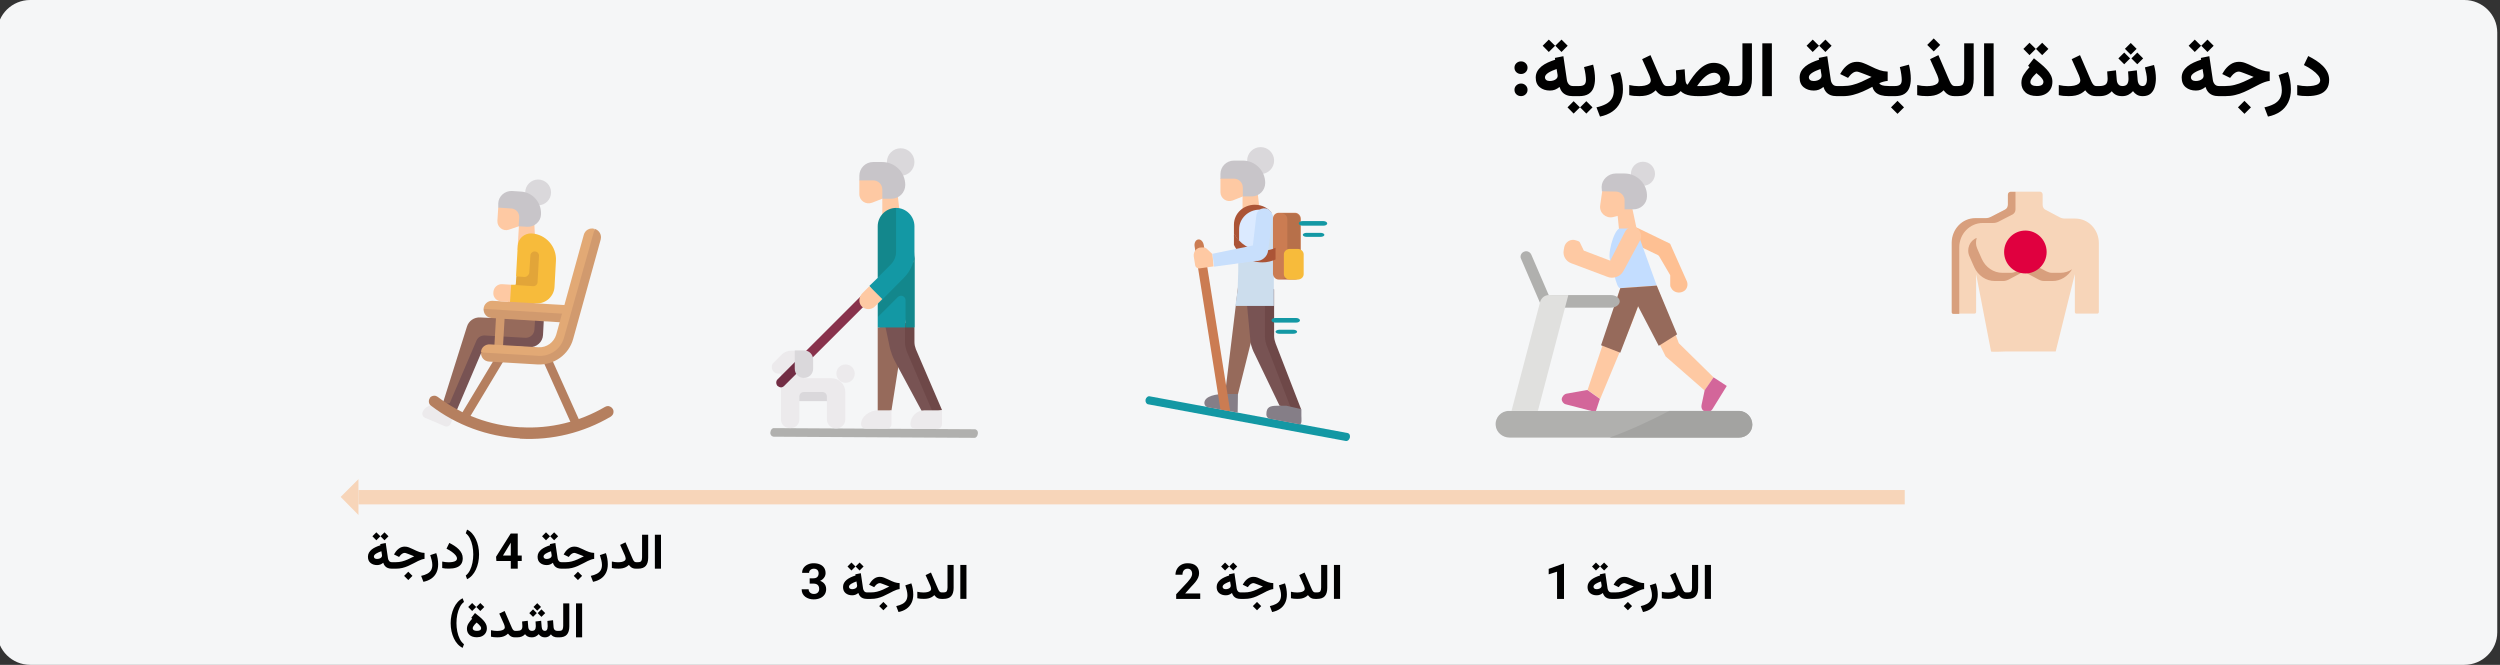
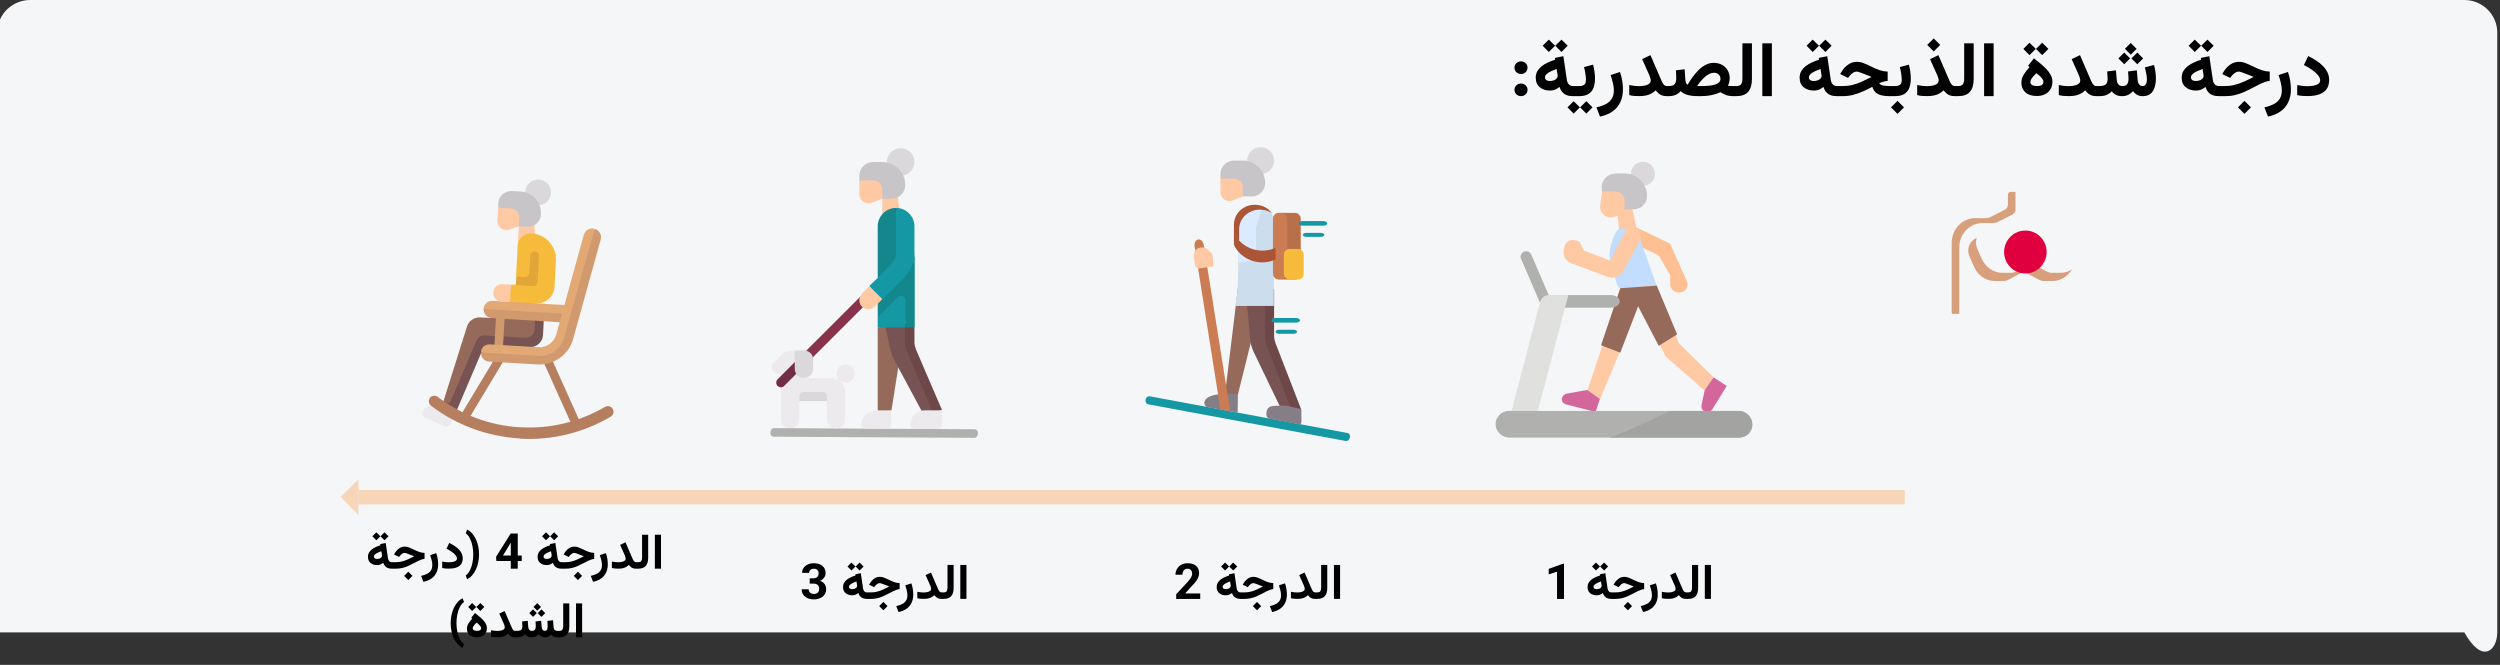
<svg xmlns="http://www.w3.org/2000/svg" width="910" height="242" viewBox="0 0 910 242" fill="none">
  <rect x="0" y="0" width="910" height="242" fill="#333333" stroke="none" />
  <g clip-path="url(#clip0_215_12211)">
-     <path d="M-1.001 11.815V230.186C-1.001 236.683 4.393 242 10.986 242H897.012C903.605 242 908.999 236.683 908.999 230.186V11.815C908.999 5.317 903.605 0 897.012 0H10.986C4.393 0 -1.001 5.317 -1.001 11.815Z" fill="#F5F6F7" />
+     <path d="M-1.001 11.815V230.186H897.012C903.605 242 908.999 236.683 908.999 230.186V11.815C908.999 5.317 903.605 0 897.012 0H10.986C4.393 0 -1.001 5.317 -1.001 11.815Z" fill="#F5F6F7" />
    <path d="M130.477 178.373H693.326V183.591H130.477V178.373Z" fill="#F7D5B9" />
    <path d="M607.754 88.619L595.007 82.461C594.59 82.252 594.172 82.461 593.963 82.774L592.082 86.531C591.873 86.949 592.082 87.366 592.5 87.575L603.575 92.898C603.68 93.002 603.784 93.106 603.889 93.211L607.859 99.995C607.963 100.099 607.963 100.204 607.963 100.412V103.752C607.963 104.274 608.172 104.691 608.486 105.109L608.799 105.526C609.949 106.674 611.62 106.779 612.979 105.944C614.128 105.213 614.546 103.648 614.023 102.395L608.068 89.036C608.068 88.827 607.859 88.723 607.754 88.619Z" fill="#FEC093" />
    <path d="M588.426 74.633L593.128 70.981L595.74 83.296L589.68 87.053L588.426 74.633Z" fill="#FEC9A3" />
    <path d="M591.769 77.868L587.171 79.016C584.559 79.642 582.052 77.451 582.47 74.737L583.306 68.893L588.739 64.822L595.426 65.762L594.172 74.32L591.769 77.868Z" fill="#FEC9A3" />
    <path d="M603.053 103.961L589.783 104.9C588.112 104.9 587.067 96.446 586.335 95.089C584.768 93.315 587.38 83.818 589.47 83.191H595.843L597.202 87.784L603.053 103.961Z" fill="#C3DDFF" />
    <path d="M623.741 137.359L620.502 142.16L606.292 129.74L600.128 117.32L596.68 110.432L593.963 117.633L582.47 145.186L577.873 141.951L586.754 115.441L589.784 104.9L603.053 103.961L607.337 114.92L611.099 124.939L623.741 137.359Z" fill="#FEC9A3" />
    <path d="M610.471 121.703L603.784 125.878L596.261 111.475L589.784 128.383L582.783 125.669L589.784 104.9L603.053 103.961L610.471 121.703Z" fill="#966A5B" />
    <path d="M594.277 82.668C593.023 82.668 591.978 83.398 591.455 84.442L586.127 94.879L576.514 91.226L575.156 88.408C575.052 88.095 574.738 87.886 574.529 87.782L573.589 87.469C571.813 86.843 569.828 87.991 569.41 89.869L569.201 91.017C568.783 93.105 569.932 95.088 571.917 95.818L584.978 100.724C587.067 101.663 589.888 100.724 590.933 98.636L596.993 87.469C597.515 86.425 597.515 85.277 596.889 84.234C596.471 83.294 595.426 82.668 594.277 82.668Z" fill="#FEC9A3" />
    <path d="M570.14 143.306L577.768 141.949L582.365 145.185L580.798 149.986L569.932 147.168C569.096 146.959 568.469 146.124 568.469 145.289C568.573 144.35 569.305 143.515 570.14 143.306Z" fill="#D3669A" />
    <path d="M623.74 137.357L628.547 140.488L623.322 148.942C622.905 149.568 622.278 149.986 621.442 149.986C620.815 149.986 620.188 149.673 619.77 149.255C619.352 148.734 619.248 148.107 619.352 147.481L620.501 142.054L623.74 137.357Z" fill="#D3669A" />
    <path d="M637.845 154.474C637.845 157.187 635.651 159.275 633.039 159.275H549.453C546.945 159.275 544.647 157.396 544.438 154.891C544.124 151.969 546.423 149.568 549.244 149.568H633.039C635.651 149.673 637.845 151.76 637.845 154.474Z" fill="#B0B0AE" />
    <path d="M565.335 107.404H586.336C588.112 107.404 589.575 108.448 589.575 109.7C589.575 110.953 588.112 111.996 586.336 111.996H565.335C563.558 111.996 562.096 110.953 562.096 109.7C562.096 108.448 563.558 107.404 565.335 107.404Z" fill="#B0B0AE" />
    <path d="M562.722 112.1C563.036 112.1 563.245 111.996 563.454 111.892C563.976 111.683 564.394 111.265 564.499 110.744C564.603 110.222 564.707 109.7 564.499 109.178L557.394 92.688C557.08 91.957 556.349 91.436 555.513 91.436C555.2 91.436 554.991 91.54 554.677 91.644C554.155 91.853 553.841 92.27 553.632 92.688C553.423 93.21 553.423 93.732 553.632 94.149L560.737 110.639C561.155 111.579 561.886 112.1 562.722 112.1Z" fill="#B0B0AE" />
    <path d="M570.872 107.404H563.767C562.305 107.404 561.051 108.448 560.633 109.805L550.185 149.569H559.797L570.872 107.404Z" fill="#E0E0DE" />
    <path d="M637.846 154.682C637.846 157.187 635.652 159.275 633.04 159.275H585.918C593.232 156.665 600.755 153.117 607.65 149.568H633.04C635.965 149.673 637.846 152.178 637.846 154.682Z" fill="#A3A3A1" />
    <path d="M598.037 67.64C600.46 67.64 602.425 65.677 602.425 63.257C602.425 60.836 600.46 58.873 598.037 58.873C595.613 58.873 593.648 60.836 593.648 63.257C593.648 65.677 595.613 67.64 598.037 67.64Z" fill="#DAD8DB" />
    <path d="M583.096 69.623L588.111 69.728C589.887 69.728 591.35 71.189 591.35 72.963V76.198H594.589C597.201 76.198 599.395 74.215 599.499 71.606C599.708 67.014 595.947 63.152 591.35 63.152H588.111C585.394 63.152 582.991 65.448 582.991 68.058L583.096 69.623Z" fill="#C8C5C9" />
    <path d="M281.56 158.961L354.698 159.379C355.325 159.379 355.847 158.752 355.951 157.813C356.056 156.874 355.429 156.248 354.802 156.248L281.664 155.83C281.037 155.83 280.515 156.456 280.41 157.396C280.306 158.231 280.828 158.857 281.56 158.961Z" fill="#B0B0AE" />
    <path d="M292.634 132.66C293.052 132.66 293.47 132.451 293.784 132.138L315.516 110.43C316.143 109.803 316.143 108.76 315.516 108.029C314.889 107.298 313.844 107.403 313.113 108.029L291.381 129.738C290.754 130.364 290.754 131.407 291.381 132.138C291.799 132.451 292.216 132.66 292.634 132.66Z" fill="#88324C" />
    <path d="M321.158 80.685H327.845L326.173 65.656H321.158V80.685Z" fill="#FEC9A3" />
    <path d="M327.845 63.986C325.075 63.986 322.83 61.743 322.83 58.977C322.83 56.21 325.075 53.967 327.845 53.967C330.615 53.967 332.86 56.21 332.86 58.977C332.86 61.743 330.615 63.986 327.845 63.986Z" fill="#DAD8DB" />
    <path d="M321.157 72.336L317.396 73.797C315.202 74.632 312.799 73.066 312.799 70.666V65.552L316.978 61.377H322.829V68.891L321.157 72.336Z" fill="#FEC9A3" />
    <path d="M329.517 117.527L324.501 149.36L319.486 151.029V119.197L329.517 117.527Z" fill="#966A5B" />
    <path d="M331.188 119.197V124.52C331.188 125.459 331.397 126.294 331.711 127.129L341.219 149.255L336.204 150.925L325.651 131.304C324.919 129.947 324.397 128.382 323.979 126.92L321.994 117.527L331.188 119.197Z" fill="#785353" />
    <path d="M332.86 119.196V124.519C332.86 125.458 333.069 126.293 333.383 127.128L342.891 149.254L339.547 150.089L330.248 128.381C329.726 127.128 329.412 125.771 329.412 124.415V117.422L332.86 119.196Z" fill="#6E4848" />
    <path d="M336.413 149.359H342.891V154.369C342.891 155.308 342.159 156.143 341.219 156.143H333.069C332.129 156.143 331.398 155.308 331.398 154.369C331.398 151.655 333.696 149.359 336.413 149.359Z" fill="#ECEAEC" />
    <path d="M318.441 149.359H324.501V154.369C324.501 155.308 323.77 156.039 322.829 156.039H315.098C314.157 156.039 313.426 155.308 313.426 154.369C313.426 151.551 316.665 149.359 319.486 149.359H318.441Z" fill="#ECEAEC" />
    <path d="M319.487 101.142L326.173 75.676C329.83 75.676 332.86 78.703 332.86 82.355V94.044L331.189 101.35L329.517 119.197H319.487V108.552L316.457 104.064L319.487 101.142Z" fill="#1398A4" />
    <path d="M312.799 65.656H317.815C319.695 65.656 321.158 67.117 321.158 68.996V72.336H324.501C327.322 72.336 329.517 70.04 329.517 67.326C329.517 62.734 325.755 58.977 321.158 58.977H317.815C314.993 58.977 312.799 61.273 312.799 63.986V65.656Z" fill="#C8C5C9" />
    <path d="M328.994 101.142C331.502 98.637 332.965 95.193 332.965 91.644V119.198H329.621V109.283C329.621 107.822 327.845 107.091 326.8 108.135L320.949 113.979L319.591 115.336V110.639L328.994 101.142Z" fill="#13878C" />
    <path d="M326.173 91.644C326.173 93.418 325.441 95.088 324.188 96.341L319.486 101.037V82.355C319.486 78.703 322.516 75.676 326.173 75.676V84.025V91.644Z" fill="#13878C" />
    <path d="M313.949 106.673L316.456 104.168L321.158 108.865L318.442 111.578C317.815 112.204 316.979 112.517 316.039 112.517C315.098 112.517 314.158 112.1 313.531 111.369C312.382 110.013 312.695 107.925 313.949 106.673Z" fill="#FEC9A3" />
    <path d="M281.663 131.929L284.485 129.112C285.425 128.172 286.679 127.65 288.037 127.65H289.291L292.634 137.67H302.665C305.486 137.67 307.68 139.966 307.68 142.679V152.699C307.68 154.577 306.217 155.934 304.336 155.934C302.456 155.934 300.993 154.473 300.993 152.699V146.019L296.291 144.141L290.962 146.019V152.699C290.962 154.577 289.5 155.83 287.619 155.83C285.738 155.83 284.276 154.577 284.276 152.699V136H283.335C281.977 136 280.932 134.956 280.932 133.599C280.932 132.973 281.141 132.347 281.663 131.929Z" fill="#ECEAEC" />
    <path d="M284.276 141.009C284.694 141.009 285.112 140.8 285.425 140.487L292.112 133.808C292.739 133.181 292.739 132.138 292.112 131.407C291.485 130.781 290.44 130.781 289.709 131.407L283.022 138.087C282.395 138.713 282.395 139.757 283.022 140.487C283.44 140.8 283.858 141.009 284.276 141.009Z" fill="#722D44" />
    <path d="M307.784 139.34C309.665 139.34 311.128 137.879 311.128 136C311.128 134.121 309.665 132.66 307.784 132.66C305.904 132.66 304.441 134.121 304.441 136C304.441 137.774 305.904 139.34 307.784 139.34Z" fill="#ECEAEC" />
    <path d="M292.634 127.547C294.515 127.547 295.978 129.008 295.978 130.887V134.226C295.978 136.105 294.515 137.566 292.634 137.566C290.753 137.566 289.291 136.105 289.291 134.226V127.547H292.634Z" fill="#DAD8DB" />
    <path d="M292.635 142.68H299.321C300.262 142.68 300.993 143.41 300.993 144.35V146.019H290.963V144.35C290.963 143.41 291.694 142.68 292.635 142.68Z" fill="#DAD8DB" />
    <path d="M417.909 147.166L489.898 160.525C490.524 160.629 491.151 160.108 491.36 159.273C491.569 158.438 491.151 157.707 490.42 157.603L418.431 144.244C417.804 144.139 417.178 144.661 416.969 145.496C416.864 146.331 417.282 147.062 417.909 147.166Z" fill="#1398A4" />
    <path d="M460.538 103.75L450.612 143.514L445.702 145.184L450.717 103.854H460.538V103.75Z" fill="#966A5B" />
    <path d="M445.702 143.41H450.612L450.508 150.194L440.06 148.315C439.119 148.315 438.388 147.585 438.388 146.646C438.492 144.036 442.985 143.41 445.702 143.41Z" fill="#857E87" />
    <path d="M444.239 149.045L434.835 89.659C434.626 88.407 435.253 87.259 436.193 87.154C437.134 87.05 437.97 87.989 438.179 89.242L447.791 149.671L444.239 149.045Z" fill="#CB7C52" />
-     <path d="M452.389 79.642H458.867L457.195 64.926H452.285V79.642H452.389Z" fill="#FEC9A3" />
    <path d="M458.867 63.359C456.155 63.359 453.956 61.163 453.956 58.454C453.956 55.745 456.155 53.549 458.867 53.549C461.579 53.549 463.777 55.745 463.777 58.454C463.777 61.163 461.579 63.359 458.867 63.359Z" fill="#DAD8DB" />
    <path d="M452.388 71.501L448.731 72.962C446.537 73.797 444.238 72.232 444.238 69.936V64.926L448.313 60.855H454.06V68.161L452.388 71.501Z" fill="#FEC9A3" />
    <path d="M461.792 105.316V122.327C461.792 123.162 462.001 124.102 462.314 124.937L471.822 148.733L465.762 147.689L456.777 129.007C456.045 127.65 455.523 126.189 455.21 124.728L453.224 103.75L461.792 105.316Z" fill="#785353" />
    <path d="M463.777 105.315V122.327C463.777 123.162 463.986 124.101 464.3 124.936L473.599 148.94L470.36 149.775L461.27 126.293C460.747 125.04 460.434 123.788 460.434 122.431V103.854L463.777 105.315Z" fill="#6E4848" />
    <path d="M468.27 147.689L473.703 148.942V151.342C473.703 152.282 474.016 154.473 473.076 154.473L462.523 152.49C461.583 152.49 460.956 151.655 460.956 150.82C460.956 148.107 462.314 147.689 465.031 147.689H468.27Z" fill="#857E87" />
    <path d="M450.717 80.372C450.717 77.241 453.643 74.736 457.195 74.736C460.747 74.736 463.673 77.241 463.673 80.372V90.705V111.369H449.672L450.09 108.343L450.508 105.525L450.717 98.741V96.132V80.372Z" fill="#CCDDED" />
    <path d="M444.239 65.03H449.149C450.926 65.03 452.388 66.491 452.388 68.266V71.501H455.627C458.344 71.501 460.538 69.309 460.538 66.596C460.538 62.108 456.881 58.455 452.388 58.455H449.149C446.433 58.455 444.239 60.647 444.239 63.36V65.03Z" fill="#C8C5C9" />
    <path d="M457.196 90.286C457.196 92.06 456.464 93.626 455.315 94.878L450.718 95.817V81.206C450.718 77.657 456.046 75.152 459.599 75.152L457.196 82.876V90.286Z" fill="#DBEAFF" />
    <path d="M463.359 99.575C463.359 100.723 464.3 101.767 465.449 101.767H471.404C472.554 101.767 473.494 100.828 473.494 99.575V79.641C473.494 78.493 472.554 77.449 471.404 77.449H465.449C464.3 77.449 463.359 78.388 463.359 79.641V99.575Z" fill="#CB7C52" />
    <g opacity="0.1">
      <path d="M468.583 99.471V79.746C468.583 78.597 467.643 77.658 466.389 77.658H471.091C472.345 77.658 473.285 78.597 473.285 79.746V99.471C473.285 100.619 472.345 101.558 471.091 101.558H466.389C467.539 101.558 468.583 100.619 468.583 99.471Z" fill="black" />
    </g>
    <path d="M456.777 74.527C459.285 74.527 461.583 75.675 462.941 77.554C461.688 76.719 460.225 76.302 458.553 76.302C454.374 76.302 451.03 79.537 451.03 83.503V87.678C450.299 86.947 449.777 86.112 449.254 85.173C449.254 85.486 449.15 85.799 449.15 86.217V81.833C449.15 77.658 452.598 74.527 456.777 74.527Z" fill="#AB5436" />
    <path d="M459.494 91.227C461.165 91.227 462.837 90.914 464.3 90.183V94.462C462.837 95.088 461.27 95.506 459.494 95.506C454.896 95.506 450.926 92.897 449.15 89.14V86.008C449.15 85.695 449.15 85.278 449.254 84.965C451.03 88.618 455.001 91.227 459.494 91.227Z" fill="#AB5436" />
    <path d="M467.329 99.784C467.329 100.828 468.269 101.767 469.523 101.767H472.344C473.493 101.767 474.538 100.932 474.538 99.784V92.583C474.538 91.539 473.598 90.6 472.344 90.6H469.523C468.374 90.6 467.329 91.435 467.329 92.583V99.784Z" fill="#F7BB3B" />
    <path d="M474.121 82.147H481.748C482.48 82.147 483.106 81.833 483.106 81.311C483.106 80.894 482.48 80.477 481.748 80.477H474.121C473.39 80.477 472.763 80.79 472.763 81.311C472.763 81.833 473.39 82.147 474.121 82.147Z" fill="#1398A4" />
    <path d="M475.584 86.215H480.703C481.435 86.215 482.062 85.902 482.062 85.484C482.062 85.067 481.435 84.754 480.703 84.754H475.584C474.852 84.754 474.225 85.067 474.225 85.484C474.225 85.902 474.852 86.215 475.584 86.215Z" fill="#1398A4" />
    <path d="M464.195 117.422H471.822C472.554 117.422 473.181 117.109 473.181 116.587C473.181 116.169 472.554 115.752 471.822 115.752H464.195C463.464 115.752 462.837 116.065 462.837 116.587C462.837 117.109 463.464 117.422 464.195 117.422Z" fill="#1398A4" />
    <path d="M465.658 121.492H470.777C471.509 121.492 472.136 121.179 472.136 120.762C472.136 120.344 471.509 120.031 470.777 120.031H465.658C464.926 120.031 464.3 120.344 464.3 120.762C464.3 121.179 464.926 121.492 465.658 121.492Z" fill="#1398A4" />
    <path d="M441.313 92.479L439.223 90.496C438.909 90.287 438.596 90.078 438.178 90.078H437.238C435.566 90.078 434.312 91.644 434.521 93.314L435.044 96.549C435.148 97.279 435.879 97.801 436.611 97.697L441.73 96.966" fill="#FEC9A3" />
-     <path d="M441.94 97.071L457.09 94.984C459.284 95.192 461.374 93.418 461.583 91.226L463.255 79.329C463.359 78.285 462.941 77.241 462.105 76.51C461.27 75.78 460.12 75.676 459.18 75.989C458.135 76.406 457.404 77.346 457.299 78.493L456.045 89.348L441.313 92.374L441.94 97.071Z" fill="#C8DFFC" />
    <path d="M160.465 147.273L166.003 149.673L164.018 154.265C163.704 155.1 162.659 155.518 161.824 155.1L154.719 152.074C153.883 151.761 153.465 150.717 153.883 149.882C154.928 147.377 158.794 146.542 161.406 147.586L160.465 147.273Z" fill="#ECEAEC" />
    <path d="M161.301 146.437L169.973 118.884C170.6 116.797 172.585 115.44 174.779 115.544L178.959 115.753L180.735 112.727L196.616 113.666L196.198 121.598C196.094 124.207 193.9 125.042 191.288 124.833L182.093 123.998L174.048 126.712L164.331 148.734L161.301 146.437Z" fill="#966A5B" />
    <path d="M163.704 146.75L173.421 123.998C173.944 122.745 175.197 122.015 176.556 122.119L191.183 122.954C192.959 123.058 194.422 121.701 194.527 120.032L194.945 113.77L198.079 113.978L197.661 121.91C197.557 124.519 195.258 126.502 192.646 126.398L183.138 125.876L175.093 128.59L165.898 150.194L161.719 147.063L163.704 146.75Z" fill="#785353" />
    <path d="M188.362 91.017L194.84 88.199L194.108 73.901L189.407 73.588L188.362 91.017Z" fill="#FEC9A3" />
    <path d="M187.629 103.647L188.883 102.081L187.838 100.411L188.465 89.453C188.57 86.844 190.868 84.861 193.481 84.965C198.705 85.278 202.675 89.766 202.362 94.984L201.839 104.482C201.63 107.926 198.6 110.639 195.152 110.431L185.54 112.309L184.286 106.673L186.062 103.647H187.629Z" fill="#F7BB3B" />
    <path d="M195.884 74.737C193.288 74.737 191.182 72.634 191.182 70.04C191.182 67.447 193.288 65.344 195.884 65.344C198.481 65.344 200.586 67.447 200.586 70.04C200.586 72.634 198.481 74.737 195.884 74.737Z" fill="#DAD8DB" />
    <path d="M188.884 82.356L185.227 83.608C183.137 84.339 180.943 82.669 181.048 80.373L181.361 75.572L185.541 71.814L191.078 72.128L190.66 79.225L188.884 82.356Z" fill="#FEC9A3" />
    <path d="M181.361 75.571L186.063 75.884C187.839 75.988 189.093 77.45 188.988 79.224L188.779 82.355L191.914 82.564C194.526 82.668 196.824 80.685 196.929 78.076C197.138 73.692 193.899 69.935 189.511 69.726L186.376 69.518C183.764 69.413 181.465 71.396 181.361 74.005V75.571Z" fill="#C8C5C9" />
    <path d="M179.271 109.492L207.69 111.162L205.81 115.858L179.062 114.293L176.032 112.519C176.032 110.744 177.599 109.388 179.271 109.492Z" fill="#E2A975" />
    <path d="M206.75 114.293L205.81 117.424L183.659 116.067L183.032 127.13L179.898 126.921L180.525 115.858L178.958 115.754C177.181 115.649 175.928 114.188 176.032 112.414L206.75 114.293Z" fill="#D19A6E" />
    <path d="M209.258 155.099C209.467 155.099 209.78 155.099 209.989 154.995C210.825 154.682 211.139 153.743 210.825 152.908L200.69 130.364C200.377 129.529 199.436 129.216 198.601 129.529C197.765 129.842 197.451 130.782 197.765 131.617L207.9 154.16C208.213 154.786 208.735 155.099 209.258 155.099Z" fill="#B57F5F" />
    <path d="M169.45 152.701C169.973 152.701 170.6 152.492 170.913 151.97L183.66 130.783C184.078 130.053 183.869 129.114 183.138 128.592C182.406 128.174 181.466 128.383 180.943 129.114L168.197 150.3C167.779 151.031 167.988 151.97 168.719 152.492C168.928 152.701 169.137 152.701 169.45 152.701Z" fill="#B57F5F" />
    <path d="M189.406 159.692C201.004 160.319 212.393 157.501 222.318 151.656C222.736 151.343 223.154 150.925 223.259 150.404C223.363 149.882 223.363 149.36 223.05 148.838L222.945 148.734C222.632 148.212 222.005 147.899 221.378 147.794C220.96 147.794 220.647 147.899 220.229 148.107C210.93 153.535 200.377 156.144 189.615 155.518H189.197C178.331 154.891 167.987 151.03 159.315 144.455C159.002 144.246 158.584 144.037 158.166 144.037C157.539 144.037 156.912 144.246 156.494 144.768V144.872C155.867 145.707 155.972 147.064 156.912 147.69C166.211 154.787 177.391 158.857 189.093 159.588L189.406 159.692Z" fill="#B57F5F" />
    <path d="M178.332 125.356L195.989 126.399C198.915 126.608 201.631 124.625 202.467 121.807L212.497 85.487C212.915 83.817 214.692 82.773 216.363 83.295L216.886 87.053L206.855 123.268C205.288 129.008 199.96 131.305 194.004 130.887L178.123 129.948L175.093 128.174C175.093 126.504 176.66 125.251 178.332 125.356Z" fill="#E2A975" />
    <path d="M218.662 87.156L208.632 123.372C207.064 129.112 201.631 132.974 195.676 132.661L178.018 131.617C176.242 131.513 174.988 130.052 175.093 128.278L196.094 129.53C200.377 129.739 204.139 127.025 205.288 122.955L216.468 83.295C218.139 83.817 219.08 85.487 218.662 87.156Z" fill="#D19A6E" />
    <path d="M182.406 109.7L185.645 109.909L186.062 103.646L182.824 103.438C181.152 103.333 179.689 104.586 179.585 106.36V106.464C179.376 108.134 180.734 109.595 182.406 109.7Z" fill="#FEC9A3" />
    <path d="M192.646 99.263L193.064 93C193.064 92.165 193.899 91.435 194.735 91.539C195.571 91.539 196.303 92.374 196.198 93.209L195.676 102.707C195.676 103.542 194.84 104.272 194.004 104.168L187.735 103.75L187.944 100.619L191.078 100.828C191.81 100.724 192.541 100.097 192.646 99.263Z" fill="#E2A539" />
    <path d="M130.478 187.454L124 180.879L130.478 174.408V187.454Z" fill="#F7D5B9" />
-     <path d="M722.752 79.557C723.442 79.557 724.055 79.404 724.668 79.097L729.88 76.341C730.493 76.035 730.876 75.346 730.876 74.581V70.83C730.876 70.294 731.336 69.758 731.873 69.758H742.525C743.062 69.758 743.522 70.217 743.522 70.83V74.581C743.522 75.346 743.905 76.035 744.518 76.341L749.729 79.097C750.343 79.404 750.956 79.557 751.645 79.557H755.401C760.152 79.557 763.984 83.538 763.984 88.514V113.547C763.984 113.854 763.754 114.16 763.448 114.16H755.784C755.477 114.16 755.248 113.93 755.248 113.547V99.767L748.273 127.94H735.475H729.957C729.957 127.94 724.822 128.169 724.745 127.94L719.304 99.767V113.547C719.304 113.854 719.074 114.16 718.767 114.16H711.103C710.797 114.16 710.567 113.93 710.567 113.547V88.514C710.567 83.538 714.399 79.557 719.15 79.557H722.752Z" fill="#F7D5B9" />
    <path d="M718.998 79.403H722.753C723.443 79.403 724.056 79.25 724.669 78.944L729.88 76.265C730.494 75.958 730.877 75.269 730.877 74.504V70.829C730.877 70.293 731.337 69.834 731.873 69.834H733.636V76.265C733.636 77.03 733.253 77.643 732.639 78.025L727.428 80.705C726.815 81.011 726.202 81.164 725.512 81.164H721.757C717.005 81.164 713.173 85.145 713.173 90.044V114.236H710.951C710.644 114.236 710.414 114.006 710.414 113.623V88.284C710.491 83.384 714.246 79.403 718.998 79.403Z" fill="#D89F7D" />
    <path d="M719.533 86.6C719.15 87.825 719.15 89.203 719.687 90.427L721.373 94.255C722.752 97.317 725.665 99.308 728.883 99.308H731.872C732.562 99.308 733.252 99.155 733.942 98.772L738.08 96.552C738.923 96.092 739.843 96.092 740.609 96.552L744.901 98.772C745.514 99.078 746.204 99.308 746.97 99.308H749.959C751.492 99.308 753.025 98.848 754.251 98.006C752.718 100.609 750.036 102.293 747.124 102.293H744.135C743.445 102.293 742.755 102.14 742.065 101.758L736.624 98.848L731.183 101.758C730.569 102.064 729.88 102.293 729.113 102.293H726.124C722.906 102.293 719.993 100.303 718.614 97.241L716.928 93.413C715.625 90.657 717.004 87.518 719.533 86.6Z" fill="#D89F7D" />
    <path d="M737.238 99.537C732.963 99.537 729.497 96.041 729.497 91.728C729.497 87.416 732.963 83.92 737.238 83.92C741.513 83.92 744.979 87.416 744.979 91.728C744.979 96.041 741.513 99.537 737.238 99.537Z" fill="#E0003F" />
    <path d="M551.268 24.637C551.268 25.293 551.495 25.84 551.951 26.277C552.416 26.715 552.986 26.934 553.66 26.934C554.316 26.934 554.872 26.715 555.328 26.277C555.793 25.831 556.025 25.284 556.025 24.637C556.025 23.98 555.793 23.434 555.328 22.996C554.872 22.559 554.316 22.34 553.66 22.34C553.004 22.34 552.439 22.559 551.965 22.996C551.5 23.434 551.268 23.98 551.268 24.637ZM551.268 32.69C551.268 33.346 551.495 33.893 551.951 34.33C552.416 34.768 552.986 34.986 553.66 34.986C554.316 34.986 554.872 34.768 555.328 34.33C555.793 33.893 556.025 33.346 556.025 32.69C556.025 32.042 555.793 31.5 555.328 31.062C554.872 30.625 554.316 30.406 553.66 30.406C553.004 30.406 552.439 30.625 551.965 31.062C551.5 31.5 551.268 32.042 551.268 32.69ZM568.385 14.41L566.129 16.652L568.385 18.922L570.641 16.652L568.385 14.41ZM563.764 14.41L561.535 16.652L563.764 18.922L566.047 16.652L563.764 14.41ZM572.541 35H572.992V31.322H572.596C571.912 31.322 571.388 31.104 571.023 30.666C570.659 30.219 570.436 29.718 570.354 29.162L569.068 20.453L565.979 21.082L566.074 21.738C565.126 22.03 564.224 22.376 563.367 22.777C562.52 23.169 561.768 23.63 561.111 24.158C560.464 24.687 559.949 25.288 559.566 25.963C559.193 26.637 559.006 27.398 559.006 28.246C559.006 29.787 559.498 30.958 560.482 31.76C561.467 32.562 562.697 32.963 564.174 32.963C564.839 32.963 565.45 32.858 566.006 32.648C566.562 32.43 567.118 32.097 567.674 31.65C567.902 32.389 568.23 33.008 568.658 33.51C569.087 34.002 569.624 34.376 570.271 34.631C570.919 34.877 571.675 35 572.541 35ZM566.977 27.604C566.977 28.023 566.831 28.374 566.539 28.656C566.257 28.939 565.896 29.148 565.459 29.285C565.021 29.422 564.579 29.49 564.133 29.49C563.604 29.49 563.176 29.372 562.848 29.135C562.529 28.889 562.369 28.551 562.369 28.123C562.369 27.822 562.483 27.531 562.711 27.248C562.939 26.965 563.249 26.701 563.641 26.455C564.042 26.2 564.497 25.963 565.008 25.744C565.518 25.516 566.051 25.307 566.607 25.115L566.867 26.701C566.904 26.865 566.931 27.025 566.949 27.18C566.967 27.335 566.977 27.476 566.977 27.604ZM572.445 31.322V35H573.539V31.322H572.445ZM577.422 36.832L575.166 39.074L577.422 41.344L579.678 39.074L577.422 36.832ZM572.801 36.832L570.572 39.074L572.801 41.344L575.084 39.074L572.801 36.832ZM574.742 35C576.21 35 577.367 34.736 578.215 34.207C579.062 33.669 579.669 32.926 580.033 31.979C580.398 31.021 580.58 29.905 580.58 28.629C580.58 27.845 580.521 27.025 580.402 26.168C580.293 25.302 580.124 24.422 579.896 23.529L576.588 24.418C576.843 25.402 577.021 26.296 577.121 27.098C577.23 27.9 577.285 28.551 577.285 29.053C577.285 29.919 577.076 30.516 576.656 30.844C576.246 31.163 575.599 31.322 574.715 31.322H573.225V35H574.742ZM582.398 42.438C584.121 42.091 585.607 41.49 586.855 40.633C588.104 39.776 589.066 38.664 589.74 37.297C590.415 35.939 590.752 34.339 590.752 32.498C590.752 31.486 590.661 30.429 590.479 29.326C590.296 28.223 590.027 27.18 589.672 26.195L586.268 27.316C586.568 28.201 586.837 29.144 587.074 30.146C587.32 31.149 587.443 32.06 587.443 32.881C587.443 34.093 587.197 35.105 586.705 35.916C586.213 36.727 585.493 37.379 584.545 37.871C583.606 38.372 582.462 38.773 581.113 39.074L582.398 42.438ZM600.869 29.271C600.869 29.791 600.66 30.206 600.24 30.516C599.83 30.816 599.292 31.035 598.627 31.172C597.962 31.299 597.251 31.363 596.494 31.363C595.965 31.363 595.4 31.327 594.799 31.254C594.197 31.181 593.614 31.081 593.049 30.953V34.617C593.614 34.754 594.17 34.85 594.717 34.904C595.273 34.959 595.934 34.986 596.699 34.986C597.62 34.986 598.445 34.909 599.174 34.754C599.903 34.59 600.555 34.348 601.129 34.029C601.712 33.71 602.227 33.323 602.674 32.867C602.993 33.296 603.335 33.669 603.699 33.988C604.073 34.307 604.501 34.558 604.984 34.74C605.477 34.913 606.069 35 606.762 35H607.322V31.322H606.762C606.333 31.322 605.978 31.176 605.695 30.885C605.413 30.593 605.153 30.183 604.916 29.654C604.679 29.126 604.41 28.51 604.109 27.809L600.773 20.07L597.738 21.533L600.377 27.426C600.495 27.681 600.605 27.995 600.705 28.369C600.814 28.743 600.869 29.044 600.869 29.271ZM623.893 26.482C624.576 26.482 625.137 26.688 625.574 27.098C626.021 27.499 626.244 28.032 626.244 28.697C626.244 29.226 626.066 29.663 625.711 30.01C625.355 30.347 624.854 30.616 624.207 30.816C623.56 31.008 622.808 31.14 621.951 31.213C621.094 31.286 620.169 31.322 619.176 31.322H617.74C618.187 30.666 618.656 30.046 619.148 29.463C619.641 28.88 620.151 28.365 620.68 27.918C621.208 27.471 621.742 27.12 622.279 26.865C622.826 26.61 623.364 26.482 623.893 26.482ZM619.053 35C620.475 35 621.805 34.868 623.045 34.603C624.294 34.339 625.378 33.993 626.299 33.565C626.864 33.965 627.516 34.307 628.254 34.59C628.992 34.863 629.913 35 631.016 35H631.398V31.322H631.002C630.665 31.322 630.368 31.318 630.113 31.309C629.867 31.299 629.648 31.286 629.457 31.268C629.266 31.249 629.097 31.227 628.951 31.199C629.179 30.844 629.343 30.406 629.443 29.887C629.553 29.367 629.607 28.889 629.607 28.451C629.607 27.376 629.357 26.419 628.855 25.58C628.363 24.732 627.68 24.072 626.805 23.598C625.93 23.115 624.927 22.873 623.797 22.873C622.831 22.873 621.915 23.083 621.049 23.502C620.192 23.912 619.372 24.482 618.588 25.211C617.804 25.94 617.057 26.783 616.346 27.74C615.635 28.697 614.951 29.723 614.295 30.816C614.04 30.771 613.844 30.557 613.707 30.174C613.579 29.782 613.497 29.376 613.461 28.957L613.215 25.211L610.016 25.594C610.052 26.068 610.084 26.546 610.111 27.029C610.139 27.503 610.152 27.995 610.152 28.506C610.152 29.445 609.965 30.151 609.592 30.625C609.227 31.09 608.48 31.322 607.35 31.322H606.816L606.803 35H607.35C608.398 35 609.264 34.84 609.947 34.522C610.64 34.203 611.246 33.751 611.766 33.168C612.185 33.596 612.7 33.947 613.311 34.221C613.93 34.494 614.655 34.695 615.484 34.822C616.314 34.941 617.262 35 618.328 35H619.053ZM630.906 31.322V35H631.918C633.951 35 635.423 34.476 636.334 33.428C637.245 32.38 637.701 30.83 637.701 28.779V15.764H634.242V28.52C634.242 29.431 634.101 30.128 633.818 30.611C633.545 31.085 632.916 31.322 631.932 31.322H630.906ZM644.961 15.764H641.488V34.986H644.961V15.764ZM664.443 14.41L662.188 16.652L664.443 18.922L666.699 16.652L664.443 14.41ZM659.822 14.41L657.594 16.652L659.822 18.922L662.105 16.652L659.822 14.41ZM668.6 35H669.051V31.322H668.654C667.971 31.322 667.447 31.104 667.082 30.666C666.717 30.219 666.494 29.718 666.412 29.162L665.127 20.453L662.037 21.082L662.133 21.738C661.185 22.03 660.283 22.376 659.426 22.777C658.578 23.169 657.826 23.63 657.17 24.158C656.523 24.687 656.008 25.288 655.625 25.963C655.251 26.637 655.064 27.398 655.064 28.246C655.064 29.787 655.557 30.958 656.541 31.76C657.525 32.562 658.756 32.963 660.232 32.963C660.898 32.963 661.508 32.858 662.064 32.648C662.62 32.43 663.176 32.097 663.732 31.65C663.96 32.389 664.288 33.008 664.717 33.51C665.145 34.002 665.683 34.376 666.33 34.631C666.977 34.877 667.734 35 668.6 35ZM663.035 27.604C663.035 28.023 662.889 28.374 662.598 28.656C662.315 28.939 661.955 29.148 661.518 29.285C661.08 29.422 660.638 29.49 660.191 29.49C659.663 29.49 659.234 29.372 658.906 29.135C658.587 28.889 658.428 28.551 658.428 28.123C658.428 27.822 658.542 27.531 658.77 27.248C658.997 26.965 659.307 26.701 659.699 26.455C660.1 26.2 660.556 25.963 661.066 25.744C661.577 25.516 662.11 25.307 662.666 25.115L662.926 26.701C662.962 26.865 662.99 27.025 663.008 27.18C663.026 27.335 663.035 27.476 663.035 27.604ZM688.424 31.322H687.686C687.093 31.322 686.537 31.29 686.018 31.227C685.498 31.163 685.065 31.053 684.719 30.898C684.382 30.734 684.163 30.525 684.062 30.27C684.655 30.014 685.188 29.828 685.662 29.709C686.136 29.581 686.619 29.495 687.111 29.449V26.059C686.583 26.031 686.09 25.981 685.635 25.908C685.179 25.826 684.71 25.708 684.227 25.553C683.753 25.389 683.215 25.179 682.613 24.924C682.012 24.66 681.305 24.327 680.494 23.926C679.738 23.552 678.986 23.224 678.238 22.941C677.5 22.65 676.725 22.504 675.914 22.504C674.729 22.504 673.663 22.841 672.715 23.516C671.767 24.19 670.979 25.047 670.35 26.086L669.816 26.947L672.688 28.355L673.344 27.535C673.617 27.18 673.982 26.847 674.438 26.537C674.902 26.218 675.39 26.059 675.9 26.059C676.01 26.059 676.151 26.081 676.324 26.127C676.507 26.172 676.721 26.241 676.967 26.332C677.222 26.414 677.509 26.519 677.828 26.646C678.138 26.756 678.493 26.893 678.895 27.057C679.305 27.212 679.715 27.371 680.125 27.535C680.544 27.699 680.923 27.854 681.26 28C679.947 28.674 678.73 29.262 677.609 29.764C676.497 30.256 675.399 30.639 674.314 30.912C673.239 31.186 672.086 31.322 670.855 31.322H668.559V35H670.814C672.09 35 673.33 34.845 674.533 34.535C675.745 34.216 676.935 33.801 678.102 33.291C679.268 32.772 680.417 32.206 681.547 31.596C681.775 32.407 682.148 33.063 682.668 33.565C683.188 34.066 683.862 34.43 684.691 34.658C685.521 34.886 686.501 35 687.631 35H688.424V31.322ZM687.877 31.322V35H688.533V31.322H687.877ZM690.693 36.709L688.328 39.074L690.693 41.44L693.059 39.074L690.693 36.709ZM689.695 35C691.163 35 692.32 34.736 693.168 34.207C694.016 33.669 694.622 32.926 694.986 31.979C695.351 31.021 695.533 29.905 695.533 28.629C695.533 27.845 695.474 27.025 695.355 26.168C695.246 25.302 695.077 24.422 694.85 23.529L691.541 24.418C691.796 25.402 691.974 26.296 692.074 27.098C692.184 27.9 692.238 28.551 692.238 29.053C692.238 29.919 692.029 30.516 691.609 30.844C691.199 31.163 690.552 31.322 689.668 31.322H688.178V35H689.695ZM703.873 13.986L701.508 16.352L703.873 18.717L706.238 16.352L703.873 13.986ZM705.678 29.271C705.678 29.791 705.468 30.206 705.049 30.516C704.639 30.816 704.101 31.035 703.436 31.172C702.77 31.299 702.059 31.363 701.303 31.363C700.774 31.363 700.209 31.327 699.607 31.254C699.006 31.181 698.423 31.081 697.857 30.953V34.617C698.423 34.754 698.979 34.85 699.525 34.904C700.081 34.959 700.742 34.986 701.508 34.986C702.428 34.986 703.253 34.909 703.982 34.754C704.712 34.59 705.363 34.348 705.938 34.029C706.521 33.71 707.036 33.323 707.482 32.867C707.801 33.296 708.143 33.669 708.508 33.988C708.882 34.307 709.31 34.558 709.793 34.74C710.285 34.913 710.878 35 711.57 35H712.131V31.322H711.57C711.142 31.322 710.786 31.176 710.504 30.885C710.221 30.593 709.962 30.183 709.725 29.654C709.488 29.126 709.219 28.51 708.918 27.809L705.582 20.07L702.547 21.533L705.186 27.426C705.304 27.681 705.413 27.995 705.514 28.369C705.623 28.743 705.678 29.044 705.678 29.271ZM711.625 31.322V35H712.637C714.669 35 716.141 34.476 717.053 33.428C717.964 32.38 718.42 30.83 718.42 28.779V15.764H714.961V28.52C714.961 29.431 714.82 30.128 714.537 30.611C714.264 31.085 713.635 31.322 712.65 31.322H711.625ZM725.68 15.764H722.207V34.986H725.68V15.764ZM743.809 29.736C743.809 30.283 743.608 30.684 743.207 30.939C742.806 31.195 742.209 31.322 741.416 31.322C740.66 31.322 740.076 31.195 739.666 30.939C739.256 30.675 739.051 30.32 739.051 29.873C739.051 29.536 739.16 29.18 739.379 28.807C739.598 28.433 739.876 28.059 740.213 27.686C740.55 27.303 740.901 26.947 741.266 26.619C741.639 26.902 742.022 27.23 742.414 27.604C742.806 27.968 743.134 28.337 743.398 28.711C743.672 29.085 743.809 29.426 743.809 29.736ZM738.75 24.432C737.884 25.38 737.173 26.3 736.617 27.193C736.061 28.078 735.783 29.085 735.783 30.215C735.783 31.573 736.266 32.703 737.232 33.605C738.208 34.499 739.607 34.945 741.43 34.945C742.533 34.945 743.508 34.736 744.355 34.316C745.203 33.897 745.868 33.3 746.352 32.525C746.835 31.751 747.076 30.826 747.076 29.75C747.076 28.912 746.885 28.119 746.502 27.371C746.119 26.624 745.604 25.908 744.957 25.225C744.31 24.532 743.585 23.857 742.783 23.201C741.99 22.545 741.179 21.884 740.35 21.219L738.217 23.953L738.75 24.432ZM743.357 15.559L741.102 17.801L743.357 20.07L745.613 17.801L743.357 15.559ZM738.736 15.559L736.508 17.801L738.736 20.07L741.02 17.801L738.736 15.559ZM757.221 29.271C757.221 29.791 757.011 30.206 756.592 30.516C756.182 30.816 755.644 31.035 754.979 31.172C754.313 31.299 753.602 31.363 752.846 31.363C752.317 31.363 751.752 31.327 751.15 31.254C750.549 31.181 749.965 31.081 749.4 30.953V34.617C749.965 34.754 750.521 34.85 751.068 34.904C751.624 34.959 752.285 34.986 753.051 34.986C753.971 34.986 754.796 34.909 755.525 34.754C756.255 34.59 756.906 34.348 757.48 34.029C758.064 33.71 758.579 33.323 759.025 32.867C759.344 33.296 759.686 33.669 760.051 33.988C760.424 34.307 760.853 34.558 761.336 34.74C761.828 34.913 762.421 35 763.113 35H763.674V31.322H763.113C762.685 31.322 762.329 31.176 762.047 30.885C761.764 30.593 761.505 30.183 761.268 29.654C761.031 29.126 760.762 28.51 760.461 27.809L757.125 20.07L754.09 21.533L756.729 27.426C756.847 27.681 756.956 27.995 757.057 28.369C757.166 28.743 757.221 29.044 757.221 29.271ZM775.596 15.641L773.463 17.773L775.596 19.906L777.729 17.773L775.596 15.641ZM777.975 19.127L775.842 21.26L777.975 23.393L780.107 21.26L777.975 19.127ZM773.217 19.127L771.084 21.26L773.217 23.393L775.35 21.26L773.217 19.127ZM772.533 35C773.317 35 774.042 34.836 774.707 34.508C775.372 34.171 775.942 33.728 776.416 33.182C776.79 33.71 777.264 34.148 777.838 34.494C778.412 34.831 779.118 35 779.957 35C781.16 34.991 782.108 34.695 782.801 34.111C783.493 33.519 783.99 32.735 784.291 31.76C784.592 30.775 784.742 29.7 784.742 28.533C784.742 27.722 784.683 26.911 784.564 26.1C784.446 25.279 784.277 24.463 784.059 23.652L780.75 24.527C780.923 25.22 781.087 25.967 781.242 26.77C781.397 27.562 781.475 28.269 781.475 28.889C781.475 29.326 781.424 29.732 781.324 30.105C781.224 30.47 781.06 30.766 780.832 30.994C780.604 31.213 780.299 31.322 779.916 31.322C779.506 31.322 779.169 31.222 778.904 31.021C778.649 30.812 778.458 30.534 778.33 30.188C778.202 29.841 778.125 29.472 778.098 29.08L777.811 25.607L774.611 26.004C774.639 26.35 774.666 26.706 774.693 27.07C774.721 27.435 774.739 27.768 774.748 28.068C774.766 28.36 774.775 28.574 774.775 28.711C774.775 29.549 774.607 30.197 774.27 30.652C773.932 31.099 773.363 31.322 772.561 31.322C772.123 31.322 771.754 31.227 771.453 31.035C771.161 30.835 770.934 30.566 770.77 30.229C770.615 29.882 770.523 29.499 770.496 29.08L770.209 25.607L767.01 26.004C767.037 26.35 767.06 26.706 767.078 27.07C767.105 27.435 767.128 27.763 767.146 28.055C767.165 28.346 767.174 28.565 767.174 28.711C767.174 29.695 766.928 30.379 766.436 30.762C765.943 31.135 765.182 31.322 764.152 31.322H763.168V35H764.125C765.219 35 766.13 34.84 766.859 34.522C767.589 34.203 768.199 33.765 768.691 33.209C769.074 33.756 769.571 34.193 770.182 34.522C770.801 34.84 771.585 35 772.533 35ZM803.514 14.41L801.258 16.652L803.514 18.922L805.77 16.652L803.514 14.41ZM798.893 14.41L796.664 16.652L798.893 18.922L801.176 16.652L798.893 14.41ZM807.67 35H808.121V31.322H807.725C807.041 31.322 806.517 31.104 806.152 30.666C805.788 30.219 805.564 29.718 805.482 29.162L804.197 20.453L801.107 21.082L801.203 21.738C800.255 22.03 799.353 22.376 798.496 22.777C797.648 23.169 796.896 23.63 796.24 24.158C795.593 24.687 795.078 25.288 794.695 25.963C794.322 26.637 794.135 27.398 794.135 28.246C794.135 29.787 794.627 30.958 795.611 31.76C796.596 32.562 797.826 32.963 799.303 32.963C799.968 32.963 800.579 32.858 801.135 32.648C801.691 32.43 802.247 32.097 802.803 31.65C803.031 32.389 803.359 33.008 803.787 33.51C804.215 34.002 804.753 34.376 805.4 34.631C806.048 34.877 806.804 35 807.67 35ZM802.105 27.604C802.105 28.023 801.96 28.374 801.668 28.656C801.385 28.939 801.025 29.148 800.588 29.285C800.15 29.422 799.708 29.49 799.262 29.49C798.733 29.49 798.305 29.372 797.977 29.135C797.658 28.889 797.498 28.551 797.498 28.123C797.498 27.822 797.612 27.531 797.84 27.248C798.068 26.965 798.378 26.701 798.77 26.455C799.171 26.2 799.626 25.963 800.137 25.744C800.647 25.516 801.18 25.307 801.736 25.115L801.996 26.701C802.033 26.865 802.06 27.025 802.078 27.18C802.096 27.335 802.105 27.476 802.105 27.604ZM816.98 36.709L814.615 39.074L816.98 41.44L819.346 39.074L816.98 36.709ZM807.629 31.322V35H809.885C811.215 35 812.437 34.868 813.549 34.603C814.67 34.339 815.764 33.97 816.83 33.496C817.906 33.022 819.027 32.475 820.193 31.855C821.059 31.391 821.825 30.994 822.49 30.666C823.156 30.338 823.78 30.074 824.363 29.873C824.947 29.663 825.553 29.518 826.182 29.436V26.059C825.653 26.031 825.161 25.981 824.705 25.908C824.249 25.826 823.78 25.708 823.297 25.553C822.823 25.389 822.285 25.179 821.684 24.924C821.082 24.66 820.376 24.327 819.564 23.926C818.808 23.552 818.056 23.224 817.309 22.941C816.57 22.65 815.796 22.504 814.984 22.504C813.799 22.504 812.733 22.841 811.785 23.516C810.837 24.19 810.049 25.047 809.42 26.086L808.887 26.947L811.758 28.355L812.414 27.535C812.688 27.18 813.052 26.847 813.508 26.537C813.973 26.218 814.46 26.059 814.971 26.059C815.08 26.059 815.221 26.081 815.395 26.127C815.577 26.172 815.791 26.241 816.037 26.332C816.292 26.414 816.579 26.519 816.898 26.646C817.208 26.756 817.564 26.893 817.965 27.057C818.375 27.212 818.785 27.371 819.195 27.535C819.615 27.699 819.993 27.854 820.33 28C819.018 28.674 817.801 29.262 816.68 29.764C815.568 30.256 814.469 30.639 813.385 30.912C812.309 31.186 811.156 31.322 809.926 31.322H807.629ZM825.539 42.438C827.262 42.091 828.747 41.49 829.996 40.633C831.245 39.776 832.206 38.664 832.881 37.297C833.555 35.939 833.893 34.339 833.893 32.498C833.893 31.486 833.801 30.429 833.619 29.326C833.437 28.223 833.168 27.18 832.812 26.195L829.408 27.316C829.709 28.201 829.978 29.144 830.215 30.146C830.461 31.149 830.584 32.06 830.584 32.881C830.584 34.093 830.338 35.105 829.846 35.916C829.354 36.727 828.633 37.379 827.686 37.871C826.747 38.372 825.603 38.773 824.254 39.074L825.539 42.438ZM839.758 31.377C839.275 31.377 838.705 31.34 838.049 31.268C837.402 31.186 836.782 31.085 836.189 30.967V34.631C836.773 34.758 837.37 34.85 837.98 34.904C838.6 34.95 839.261 34.973 839.963 34.973C841.585 34.973 842.98 34.772 844.146 34.371C845.322 33.97 846.225 33.337 846.854 32.471C847.492 31.605 847.811 30.475 847.811 29.08C847.811 28.087 847.605 27.171 847.195 26.332C846.785 25.484 846.225 24.705 845.514 23.994C844.803 23.283 843.992 22.631 843.08 22.039C842.169 21.447 841.207 20.9 840.195 20.398L838.623 23.68C839.744 24.227 840.751 24.824 841.645 25.471C842.538 26.109 843.244 26.747 843.764 27.385C844.283 28.023 844.543 28.629 844.543 29.203C844.543 29.768 844.32 30.21 843.873 30.529C843.426 30.839 842.839 31.058 842.109 31.186C841.38 31.313 840.596 31.377 839.758 31.377Z" fill="black" />
    <path d="M166.15 226.797C166.15 225.76 166.25 224.74 166.449 223.738C166.654 222.73 166.959 221.822 167.363 221.014C167.768 220.199 168.277 219.566 168.893 219.115L168.4 217.779C167.732 218.09 167.129 218.547 166.59 219.15C166.051 219.748 165.591 220.454 165.21 221.269C164.835 222.077 164.545 222.956 164.34 223.905C164.141 224.854 164.041 225.83 164.041 226.832C164.041 227.84 164.141 228.815 164.34 229.759C164.545 230.702 164.835 231.572 165.21 232.369C165.591 233.172 166.051 233.869 166.59 234.461C167.129 235.053 167.732 235.507 168.4 235.823L168.893 234.487C168.277 234.03 167.768 233.397 167.363 232.589C166.959 231.78 166.654 230.872 166.449 229.864C166.25 228.856 166.15 227.834 166.15 226.797ZM175.124 228.616C175.124 228.968 174.995 229.226 174.737 229.39C174.479 229.554 174.096 229.636 173.586 229.636C173.1 229.636 172.725 229.554 172.461 229.39C172.197 229.22 172.065 228.991 172.065 228.704C172.065 228.487 172.136 228.259 172.276 228.019C172.417 227.778 172.596 227.538 172.812 227.298C173.029 227.052 173.255 226.823 173.489 226.612C173.729 226.794 173.976 227.005 174.228 227.245C174.479 227.479 174.69 227.717 174.86 227.957C175.036 228.197 175.124 228.417 175.124 228.616ZM171.872 225.206C171.315 225.815 170.858 226.407 170.501 226.981C170.144 227.55 169.965 228.197 169.965 228.924C169.965 229.797 170.275 230.523 170.896 231.104C171.523 231.678 172.423 231.965 173.595 231.965C174.304 231.965 174.931 231.83 175.476 231.561C176.021 231.291 176.448 230.907 176.759 230.409C177.069 229.911 177.225 229.316 177.225 228.625C177.225 228.086 177.102 227.576 176.855 227.096C176.609 226.615 176.278 226.155 175.862 225.716C175.446 225.271 174.98 224.837 174.465 224.415C173.955 223.993 173.434 223.568 172.9 223.141L171.529 224.898L171.872 225.206ZM174.834 219.502L173.384 220.943L174.834 222.402L176.284 220.943L174.834 219.502ZM171.863 219.502L170.431 220.943L171.863 222.402L173.331 220.943L171.863 219.502ZM183.746 228.317C183.746 228.651 183.611 228.918 183.342 229.117C183.078 229.311 182.732 229.451 182.305 229.539C181.877 229.621 181.42 229.662 180.934 229.662C180.594 229.662 180.23 229.639 179.844 229.592C179.457 229.545 179.082 229.48 178.719 229.398V231.754C179.082 231.842 179.439 231.903 179.791 231.938C180.148 231.974 180.573 231.991 181.065 231.991C181.657 231.991 182.188 231.941 182.656 231.842C183.125 231.736 183.544 231.581 183.913 231.376C184.288 231.171 184.619 230.922 184.906 230.629C185.111 230.904 185.331 231.145 185.565 231.35C185.806 231.555 186.081 231.716 186.392 231.833C186.708 231.944 187.089 232 187.534 232H187.895V229.636H187.534C187.259 229.636 187.03 229.542 186.849 229.354C186.667 229.167 186.5 228.903 186.348 228.563C186.195 228.224 186.022 227.828 185.829 227.377L183.685 222.402L181.733 223.343L183.43 227.131C183.506 227.295 183.576 227.497 183.641 227.737C183.711 227.978 183.746 228.171 183.746 228.317ZM195.559 219.555L194.188 220.926L195.559 222.297L196.93 220.926L195.559 219.555ZM197.088 221.796L195.717 223.167L197.088 224.538L198.459 223.167L197.088 221.796ZM194.029 221.796L192.658 223.167L194.029 224.538L195.4 223.167L194.029 221.796ZM198.362 232C198.878 232 199.309 231.897 199.654 231.692C200.006 231.481 200.299 231.215 200.533 230.893C200.756 231.238 201.072 231.511 201.482 231.71C201.898 231.903 202.385 232 202.941 232H203.17V229.636H202.924C202.613 229.636 202.355 229.58 202.15 229.469C201.945 229.352 201.787 229.188 201.676 228.977C201.57 228.76 201.509 228.499 201.491 228.194L201.307 225.76L199.25 226.015C199.279 226.378 199.303 226.744 199.32 227.113C199.344 227.477 199.355 227.764 199.355 227.975C199.355 228.291 199.323 228.575 199.259 228.827C199.194 229.079 199.089 229.278 198.942 229.425C198.796 229.565 198.6 229.636 198.354 229.636C198.09 229.636 197.873 229.571 197.703 229.442C197.533 229.308 197.404 229.132 197.316 228.915C197.234 228.692 197.185 228.452 197.167 228.194L196.982 225.962L194.926 226.217C194.943 226.439 194.961 226.668 194.979 226.902C194.996 227.137 195.008 227.351 195.014 227.544C195.025 227.731 195.031 227.869 195.031 227.957C195.031 228.496 194.923 228.912 194.706 229.205C194.489 229.492 194.123 229.636 193.607 229.636C193.326 229.636 193.089 229.574 192.896 229.451C192.708 229.322 192.562 229.149 192.456 228.933C192.356 228.71 192.298 228.464 192.28 228.194L192.096 225.962L190.039 226.217C190.057 226.439 190.071 226.668 190.083 226.902C190.101 227.137 190.115 227.348 190.127 227.535C190.139 227.723 190.145 227.863 190.145 227.957C190.145 228.59 189.986 229.029 189.67 229.275C189.354 229.516 188.864 229.636 188.202 229.636H187.569V232H188.185C188.888 232 189.474 231.897 189.942 231.692C190.411 231.487 190.804 231.206 191.12 230.849C191.366 231.2 191.686 231.481 192.078 231.692C192.477 231.897 192.98 232 193.59 232C194.094 232 194.56 231.895 194.987 231.684C195.415 231.467 195.781 231.183 196.086 230.831C196.326 231.171 196.634 231.452 197.009 231.675C197.384 231.892 197.835 232 198.362 232ZM202.862 229.636V232H203.513C204.819 232 205.766 231.663 206.352 230.989C206.938 230.315 207.23 229.319 207.23 228.001V219.634H205.007V227.834C205.007 228.42 204.916 228.868 204.734 229.179C204.559 229.483 204.154 229.636 203.521 229.636H202.862ZM211.897 219.634H209.665V231.991H211.897V219.634Z" fill="black" />
    <path d="M139.96 193.764L138.51 195.205L139.96 196.664L141.41 195.205L139.96 193.764ZM136.989 193.764L135.557 195.205L136.989 196.664L138.457 195.205L136.989 193.764ZM142.632 207H142.922V204.636H142.667C142.228 204.636 141.891 204.495 141.656 204.214C141.422 203.927 141.278 203.604 141.226 203.247L140.399 197.648L138.413 198.053L138.475 198.475C137.865 198.662 137.285 198.885 136.734 199.143C136.189 199.395 135.706 199.69 135.284 200.03C134.868 200.37 134.537 200.757 134.291 201.19C134.051 201.624 133.931 202.113 133.931 202.658C133.931 203.648 134.247 204.401 134.88 204.917C135.513 205.433 136.304 205.69 137.253 205.69C137.681 205.69 138.073 205.623 138.431 205.488C138.788 205.348 139.146 205.134 139.503 204.847C139.649 205.321 139.86 205.72 140.136 206.042C140.411 206.358 140.757 206.599 141.173 206.763C141.589 206.921 142.075 207 142.632 207ZM139.055 202.245C139.055 202.515 138.961 202.74 138.773 202.922C138.592 203.104 138.36 203.238 138.079 203.326C137.798 203.414 137.514 203.458 137.227 203.458C136.887 203.458 136.611 203.382 136.4 203.229C136.195 203.071 136.093 202.854 136.093 202.579C136.093 202.386 136.166 202.198 136.312 202.017C136.459 201.835 136.658 201.665 136.91 201.507C137.168 201.343 137.461 201.19 137.789 201.05C138.117 200.903 138.46 200.769 138.817 200.646L138.984 201.665C139.008 201.771 139.025 201.873 139.037 201.973C139.049 202.072 139.055 202.163 139.055 202.245ZM148.617 208.099L147.097 209.619L148.617 211.14L150.138 209.619L148.617 208.099ZM142.605 204.636V207H144.056C144.911 207 145.696 206.915 146.411 206.745C147.132 206.575 147.835 206.338 148.521 206.033C149.212 205.729 149.933 205.377 150.683 204.979C151.239 204.68 151.731 204.425 152.159 204.214C152.587 204.003 152.988 203.833 153.363 203.704C153.738 203.569 154.128 203.476 154.532 203.423V201.252C154.192 201.234 153.876 201.202 153.583 201.155C153.29 201.103 152.988 201.026 152.678 200.927C152.373 200.821 152.027 200.687 151.641 200.522C151.254 200.353 150.8 200.139 150.278 199.881C149.792 199.641 149.309 199.43 148.828 199.248C148.354 199.061 147.855 198.967 147.334 198.967C146.572 198.967 145.887 199.184 145.277 199.617C144.668 200.051 144.161 200.602 143.757 201.27L143.414 201.823L145.26 202.729L145.682 202.201C145.857 201.973 146.092 201.759 146.385 201.56C146.684 201.354 146.997 201.252 147.325 201.252C147.396 201.252 147.486 201.267 147.598 201.296C147.715 201.325 147.853 201.369 148.011 201.428C148.175 201.48 148.359 201.548 148.564 201.63C148.764 201.7 148.992 201.788 149.25 201.894C149.514 201.993 149.777 202.096 150.041 202.201C150.311 202.307 150.554 202.406 150.771 202.5C149.927 202.934 149.145 203.312 148.424 203.634C147.709 203.95 147.003 204.196 146.306 204.372C145.614 204.548 144.873 204.636 144.082 204.636H142.605ZM154.119 211.781C155.227 211.559 156.182 211.172 156.984 210.621C157.787 210.07 158.405 209.355 158.839 208.477C159.272 207.604 159.489 206.575 159.489 205.392C159.489 204.741 159.431 204.062 159.313 203.353C159.196 202.644 159.023 201.973 158.795 201.34L156.606 202.061C156.8 202.629 156.973 203.235 157.125 203.88C157.283 204.524 157.362 205.11 157.362 205.638C157.362 206.417 157.204 207.067 156.888 207.589C156.571 208.11 156.108 208.529 155.499 208.846C154.896 209.168 154.16 209.426 153.293 209.619L154.119 211.781ZM163.26 204.671C162.949 204.671 162.583 204.647 162.161 204.601C161.745 204.548 161.347 204.483 160.966 204.407V206.763C161.341 206.845 161.725 206.903 162.117 206.938C162.516 206.968 162.94 206.982 163.392 206.982C164.435 206.982 165.331 206.854 166.081 206.596C166.837 206.338 167.417 205.931 167.821 205.374C168.231 204.817 168.437 204.091 168.437 203.194C168.437 202.556 168.305 201.967 168.041 201.428C167.777 200.883 167.417 200.382 166.96 199.925C166.503 199.468 165.981 199.049 165.396 198.668C164.81 198.287 164.191 197.936 163.541 197.613L162.53 199.723C163.251 200.074 163.898 200.458 164.473 200.874C165.047 201.284 165.501 201.694 165.835 202.104C166.169 202.515 166.336 202.904 166.336 203.273C166.336 203.637 166.192 203.921 165.905 204.126C165.618 204.325 165.24 204.466 164.771 204.548C164.303 204.63 163.799 204.671 163.26 204.671ZM172.269 201.797C172.269 202.834 172.169 203.856 171.97 204.864C171.771 205.872 171.466 206.78 171.056 207.589C170.651 208.397 170.145 209.03 169.535 209.487L170.019 210.823C170.692 210.507 171.296 210.05 171.829 209.452C172.368 208.86 172.828 208.16 173.209 207.352C173.59 206.549 173.88 205.676 174.079 204.732C174.278 203.783 174.378 202.805 174.378 201.797C174.378 200.795 174.278 199.822 174.079 198.879C173.88 197.93 173.59 197.054 173.209 196.251C172.828 195.442 172.368 194.739 171.829 194.142C171.296 193.544 170.692 193.09 170.019 192.779L169.535 194.115C170.145 194.566 170.651 195.199 171.056 196.014C171.466 196.822 171.771 197.73 171.97 198.738C172.169 199.74 172.269 200.76 172.269 201.797ZM189.908 202.219V204.205H180.688L180.565 202.667L185.9 194.203H187.913L185.733 197.851L183.079 202.219H189.908ZM188.458 194.203V207H185.927V194.203H188.458ZM201.712 193.764L200.262 195.205L201.712 196.664L203.162 195.205L201.712 193.764ZM198.741 193.764L197.309 195.205L198.741 196.664L200.209 195.205L198.741 193.764ZM204.384 207H204.674V204.636H204.419C203.979 204.636 203.643 204.495 203.408 204.214C203.174 203.927 203.03 203.604 202.978 203.247L202.151 197.648L200.165 198.053L200.227 198.475C199.617 198.662 199.037 198.885 198.486 199.143C197.941 199.395 197.458 199.69 197.036 200.03C196.62 200.37 196.289 200.757 196.043 201.19C195.803 201.624 195.683 202.113 195.683 202.658C195.683 203.648 195.999 204.401 196.632 204.917C197.265 205.433 198.056 205.69 199.005 205.69C199.433 205.69 199.825 205.623 200.183 205.488C200.54 205.348 200.897 205.134 201.255 204.847C201.401 205.321 201.612 205.72 201.888 206.042C202.163 206.358 202.509 206.599 202.925 206.763C203.341 206.921 203.827 207 204.384 207ZM200.807 202.245C200.807 202.515 200.713 202.74 200.525 202.922C200.344 203.104 200.112 203.238 199.831 203.326C199.55 203.414 199.266 203.458 198.979 203.458C198.639 203.458 198.363 203.382 198.152 203.229C197.947 203.071 197.845 202.854 197.845 202.579C197.845 202.386 197.918 202.198 198.064 202.017C198.211 201.835 198.41 201.665 198.662 201.507C198.92 201.343 199.213 201.19 199.541 201.05C199.869 200.903 200.212 200.769 200.569 200.646L200.736 201.665C200.76 201.771 200.777 201.873 200.789 201.973C200.801 202.072 200.807 202.163 200.807 202.245ZM210.369 208.099L208.849 209.619L210.369 211.14L211.89 209.619L210.369 208.099ZM204.357 204.636V207H205.808C206.663 207 207.448 206.915 208.163 206.745C208.884 206.575 209.587 206.338 210.272 206.033C210.964 205.729 211.685 205.377 212.435 204.979C212.991 204.68 213.483 204.425 213.911 204.214C214.339 204.003 214.74 203.833 215.115 203.704C215.49 203.569 215.88 203.476 216.284 203.423V201.252C215.944 201.234 215.628 201.202 215.335 201.155C215.042 201.103 214.74 201.026 214.43 200.927C214.125 200.821 213.779 200.687 213.393 200.522C213.006 200.353 212.552 200.139 212.03 199.881C211.544 199.641 211.061 199.43 210.58 199.248C210.105 199.061 209.607 198.967 209.086 198.967C208.324 198.967 207.639 199.184 207.029 199.617C206.42 200.051 205.913 200.602 205.509 201.27L205.166 201.823L207.012 202.729L207.434 202.201C207.609 201.973 207.844 201.759 208.137 201.56C208.436 201.354 208.749 201.252 209.077 201.252C209.147 201.252 209.238 201.267 209.35 201.296C209.467 201.325 209.604 201.369 209.763 201.428C209.927 201.48 210.111 201.548 210.316 201.63C210.516 201.7 210.744 201.788 211.002 201.894C211.266 201.993 211.529 202.096 211.793 202.201C212.062 202.307 212.306 202.406 212.522 202.5C211.679 202.934 210.896 203.312 210.176 203.634C209.461 203.95 208.755 204.196 208.058 204.372C207.366 204.548 206.625 204.636 205.834 204.636H204.357ZM215.871 211.781C216.979 211.559 217.934 211.172 218.736 210.621C219.539 210.07 220.157 209.355 220.591 208.477C221.024 207.604 221.241 206.575 221.241 205.392C221.241 204.741 221.183 204.062 221.065 203.353C220.948 202.644 220.775 201.973 220.547 201.34L218.358 202.061C218.552 202.629 218.725 203.235 218.877 203.88C219.035 204.524 219.114 205.11 219.114 205.638C219.114 206.417 218.956 207.067 218.64 207.589C218.323 208.11 217.86 208.529 217.251 208.846C216.647 209.168 215.912 209.426 215.045 209.619L215.871 211.781ZM227.745 203.317C227.745 203.651 227.61 203.918 227.341 204.117C227.077 204.311 226.731 204.451 226.304 204.539C225.876 204.621 225.419 204.662 224.933 204.662C224.593 204.662 224.229 204.639 223.843 204.592C223.456 204.545 223.081 204.48 222.718 204.398V206.754C223.081 206.842 223.438 206.903 223.79 206.938C224.147 206.974 224.572 206.991 225.064 206.991C225.656 206.991 226.187 206.941 226.655 206.842C227.124 206.736 227.543 206.581 227.912 206.376C228.287 206.171 228.618 205.922 228.905 205.629C229.11 205.904 229.33 206.145 229.564 206.35C229.805 206.555 230.08 206.716 230.391 206.833C230.707 206.944 231.088 207 231.533 207H231.894V204.636H231.533C231.258 204.636 231.029 204.542 230.848 204.354C230.666 204.167 230.499 203.903 230.347 203.563C230.194 203.224 230.021 202.828 229.828 202.377L227.684 197.402L225.732 198.343L227.429 202.131C227.505 202.295 227.575 202.497 227.64 202.737C227.71 202.978 227.745 203.171 227.745 203.317ZM231.568 204.636V207H232.219C233.525 207 234.472 206.663 235.058 205.989C235.644 205.315 235.937 204.319 235.937 203.001V194.634H233.713V202.834C233.713 203.42 233.622 203.868 233.44 204.179C233.265 204.483 232.86 204.636 232.228 204.636H231.568ZM240.604 194.634H238.371V206.991H240.604V194.634Z" fill="black" />
    <path d="M569.297 205.177V218H566.766V208.095L563.725 209.062V207.066L569.024 205.177H569.297ZM583.896 204.764L582.445 206.205L583.896 207.664L585.346 206.205L583.896 204.764ZM580.925 204.764L579.492 206.205L580.925 207.664L582.393 206.205L580.925 204.764ZM586.567 218H586.857V215.636H586.603C586.163 215.636 585.826 215.495 585.592 215.214C585.357 214.927 585.214 214.604 585.161 214.247L584.335 208.648L582.349 209.053L582.41 209.475C581.801 209.662 581.221 209.885 580.67 210.143C580.125 210.395 579.642 210.69 579.22 211.03C578.804 211.37 578.473 211.757 578.227 212.19C577.986 212.624 577.866 213.113 577.866 213.658C577.866 214.648 578.183 215.401 578.815 215.917C579.448 216.433 580.239 216.69 581.188 216.69C581.616 216.69 582.009 216.623 582.366 216.488C582.724 216.348 583.081 216.134 583.438 215.847C583.585 216.321 583.796 216.72 584.071 217.042C584.347 217.358 584.692 217.599 585.108 217.763C585.524 217.921 586.011 218 586.567 218ZM582.99 213.245C582.99 213.515 582.896 213.74 582.709 213.922C582.527 214.104 582.296 214.238 582.015 214.326C581.733 214.414 581.449 214.458 581.162 214.458C580.822 214.458 580.547 214.382 580.336 214.229C580.131 214.071 580.028 213.854 580.028 213.579C580.028 213.386 580.102 213.198 580.248 213.017C580.395 212.835 580.594 212.665 580.846 212.507C581.104 212.343 581.396 212.19 581.725 212.05C582.053 211.903 582.396 211.769 582.753 211.646L582.92 212.665C582.943 212.771 582.961 212.873 582.973 212.973C582.984 213.072 582.99 213.163 582.99 213.245ZM592.553 219.099L591.032 220.619L592.553 222.14L594.073 220.619L592.553 219.099ZM586.541 215.636V218H587.991C588.847 218 589.632 217.915 590.347 217.745C591.067 217.575 591.771 217.338 592.456 217.033C593.147 216.729 593.868 216.377 594.618 215.979C595.175 215.68 595.667 215.425 596.095 215.214C596.522 215.003 596.924 214.833 597.299 214.704C597.674 214.569 598.063 214.476 598.468 214.423V212.252C598.128 212.234 597.812 212.202 597.519 212.155C597.226 212.103 596.924 212.026 596.613 211.927C596.309 211.821 595.963 211.687 595.576 211.522C595.189 211.353 594.735 211.139 594.214 210.881C593.728 210.641 593.244 210.43 592.764 210.248C592.289 210.061 591.791 209.967 591.27 209.967C590.508 209.967 589.822 210.184 589.213 210.617C588.604 211.051 588.097 211.602 587.692 212.27L587.35 212.823L589.195 213.729L589.617 213.201C589.793 212.973 590.027 212.759 590.32 212.56C590.619 212.354 590.933 212.252 591.261 212.252C591.331 212.252 591.422 212.267 591.533 212.296C591.65 212.325 591.788 212.369 591.946 212.428C592.11 212.48 592.295 212.548 592.5 212.63C592.699 212.7 592.928 212.788 593.186 212.894C593.449 212.993 593.713 213.096 593.977 213.201C594.246 213.307 594.489 213.406 594.706 213.5C593.862 213.934 593.08 214.312 592.359 214.634C591.645 214.95 590.938 215.196 590.241 215.372C589.55 215.548 588.809 215.636 588.018 215.636H586.541ZM598.055 222.781C599.162 222.559 600.117 222.172 600.92 221.621C601.723 221.07 602.341 220.355 602.774 219.477C603.208 218.604 603.425 217.575 603.425 216.392C603.425 215.741 603.366 215.062 603.249 214.353C603.132 213.644 602.959 212.973 602.73 212.34L600.542 213.061C600.735 213.629 600.908 214.235 601.061 214.88C601.219 215.524 601.298 216.11 601.298 216.638C601.298 217.417 601.14 218.067 600.823 218.589C600.507 219.11 600.044 219.529 599.435 219.846C598.831 220.168 598.096 220.426 597.229 220.619L598.055 222.781ZM609.929 214.317C609.929 214.651 609.794 214.918 609.524 215.117C609.261 215.311 608.915 215.451 608.487 215.539C608.06 215.621 607.603 215.662 607.116 215.662C606.776 215.662 606.413 215.639 606.026 215.592C605.64 215.545 605.265 215.48 604.901 215.398V217.754C605.265 217.842 605.622 217.903 605.974 217.938C606.331 217.974 606.756 217.991 607.248 217.991C607.84 217.991 608.37 217.941 608.839 217.842C609.308 217.736 609.727 217.581 610.096 217.376C610.471 217.171 610.802 216.922 611.089 216.629C611.294 216.904 611.514 217.145 611.748 217.35C611.988 217.555 612.264 217.716 612.574 217.833C612.891 217.944 613.271 218 613.717 218H614.077V215.636H613.717C613.441 215.636 613.213 215.542 613.031 215.354C612.85 215.167 612.683 214.903 612.53 214.563C612.378 214.224 612.205 213.828 612.012 213.377L609.867 208.402L607.916 209.343L609.612 213.131C609.688 213.295 609.759 213.497 609.823 213.737C609.894 213.978 609.929 214.171 609.929 214.317ZM613.752 215.636V218H614.402C615.709 218 616.655 217.663 617.241 216.989C617.827 216.315 618.12 215.319 618.12 214.001V205.634H615.896V213.834C615.896 214.42 615.806 214.868 615.624 215.179C615.448 215.483 615.044 215.636 614.411 215.636H613.752ZM622.787 205.634H620.555V217.991H622.787V205.634Z" fill="black" />
    <path d="M436.881 216.022V218H428.127V216.312L432.267 211.874C432.683 211.411 433.011 211.004 433.251 210.652C433.491 210.295 433.664 209.976 433.77 209.694C433.881 209.407 433.937 209.135 433.937 208.877C433.937 208.303 433.79 207.849 433.497 207.515C433.21 207.175 432.797 207.005 432.258 207.005C431.871 207.005 431.537 207.099 431.256 207.286C430.98 207.474 430.77 207.734 430.623 208.068C430.482 208.402 430.412 208.78 430.412 209.202H427.872C427.872 208.44 428.054 207.743 428.417 207.11C428.78 206.472 429.293 205.965 429.955 205.59C430.617 205.209 431.402 205.019 432.311 205.019C433.658 205.019 434.687 205.341 435.396 205.985C436.11 206.63 436.468 207.515 436.468 208.64C436.468 209.202 436.351 209.747 436.116 210.274C435.882 210.802 435.551 211.332 435.123 211.865C434.695 212.393 434.194 212.946 433.62 213.526L431.396 216.022H436.881ZM448.896 204.764L447.445 206.205L448.896 207.664L450.346 206.205L448.896 204.764ZM445.925 204.764L444.492 206.205L445.925 207.664L447.393 206.205L445.925 204.764ZM451.567 218H451.857V215.636H451.603C451.163 215.636 450.826 215.495 450.592 215.214C450.357 214.927 450.214 214.604 450.161 214.247L449.335 208.648L447.349 209.053L447.41 209.475C446.801 209.662 446.221 209.885 445.67 210.143C445.125 210.395 444.642 210.69 444.22 211.03C443.804 211.37 443.473 211.757 443.227 212.19C442.986 212.624 442.866 213.113 442.866 213.658C442.866 214.648 443.183 215.401 443.815 215.917C444.448 216.433 445.239 216.69 446.188 216.69C446.616 216.69 447.009 216.623 447.366 216.488C447.724 216.348 448.081 216.134 448.438 215.847C448.585 216.321 448.796 216.72 449.071 217.042C449.347 217.358 449.692 217.599 450.108 217.763C450.524 217.921 451.011 218 451.567 218ZM447.99 213.245C447.99 213.515 447.896 213.74 447.709 213.922C447.527 214.104 447.296 214.238 447.015 214.326C446.733 214.414 446.449 214.458 446.162 214.458C445.822 214.458 445.547 214.382 445.336 214.229C445.131 214.071 445.028 213.854 445.028 213.579C445.028 213.386 445.102 213.198 445.248 213.017C445.395 212.835 445.594 212.665 445.846 212.507C446.104 212.343 446.396 212.19 446.725 212.05C447.053 211.903 447.396 211.769 447.753 211.646L447.92 212.665C447.943 212.771 447.961 212.873 447.973 212.973C447.984 213.072 447.99 213.163 447.99 213.245ZM457.553 219.099L456.032 220.619L457.553 222.14L459.073 220.619L457.553 219.099ZM451.541 215.636V218H452.991C453.847 218 454.632 217.915 455.347 217.745C456.067 217.575 456.771 217.338 457.456 217.033C458.147 216.729 458.868 216.377 459.618 215.979C460.175 215.68 460.667 215.425 461.095 215.214C461.522 215.003 461.924 214.833 462.299 214.704C462.674 214.569 463.063 214.476 463.468 214.423V212.252C463.128 212.234 462.812 212.202 462.519 212.155C462.226 212.103 461.924 212.026 461.613 211.927C461.309 211.821 460.963 211.687 460.576 211.522C460.189 211.353 459.735 211.139 459.214 210.881C458.728 210.641 458.244 210.43 457.764 210.248C457.289 210.061 456.791 209.967 456.27 209.967C455.508 209.967 454.822 210.184 454.213 210.617C453.604 211.051 453.097 211.602 452.692 212.27L452.35 212.823L454.195 213.729L454.617 213.201C454.793 212.973 455.027 212.759 455.32 212.56C455.619 212.354 455.933 212.252 456.261 212.252C456.331 212.252 456.422 212.267 456.533 212.296C456.65 212.325 456.788 212.369 456.946 212.428C457.11 212.48 457.295 212.548 457.5 212.63C457.699 212.7 457.928 212.788 458.186 212.894C458.449 212.993 458.713 213.096 458.977 213.201C459.246 213.307 459.489 213.406 459.706 213.5C458.862 213.934 458.08 214.312 457.359 214.634C456.645 214.95 455.938 215.196 455.241 215.372C454.55 215.548 453.809 215.636 453.018 215.636H451.541ZM463.055 222.781C464.162 222.559 465.117 222.172 465.92 221.621C466.723 221.07 467.341 220.355 467.774 219.477C468.208 218.604 468.425 217.575 468.425 216.392C468.425 215.741 468.366 215.062 468.249 214.353C468.132 213.644 467.959 212.973 467.73 212.34L465.542 213.061C465.735 213.629 465.908 214.235 466.061 214.88C466.219 215.524 466.298 216.11 466.298 216.638C466.298 217.417 466.14 218.067 465.823 218.589C465.507 219.11 465.044 219.529 464.435 219.846C463.831 220.168 463.096 220.426 462.229 220.619L463.055 222.781ZM474.929 214.317C474.929 214.651 474.794 214.918 474.524 215.117C474.261 215.311 473.915 215.451 473.487 215.539C473.06 215.621 472.603 215.662 472.116 215.662C471.776 215.662 471.413 215.639 471.026 215.592C470.64 215.545 470.265 215.48 469.901 215.398V217.754C470.265 217.842 470.622 217.903 470.974 217.938C471.331 217.974 471.756 217.991 472.248 217.991C472.84 217.991 473.37 217.941 473.839 217.842C474.308 217.736 474.727 217.581 475.096 217.376C475.471 217.171 475.802 216.922 476.089 216.629C476.294 216.904 476.514 217.145 476.748 217.35C476.988 217.555 477.264 217.716 477.574 217.833C477.891 217.944 478.271 218 478.717 218H479.077V215.636H478.717C478.441 215.636 478.213 215.542 478.031 215.354C477.85 215.167 477.683 214.903 477.53 214.563C477.378 214.224 477.205 213.828 477.012 213.377L474.867 208.402L472.916 209.343L474.612 213.131C474.688 213.295 474.759 213.497 474.823 213.737C474.894 213.978 474.929 214.171 474.929 214.317ZM478.752 215.636V218H479.402C480.709 218 481.655 217.663 482.241 216.989C482.827 216.315 483.12 215.319 483.12 214.001V205.634H480.896V213.834C480.896 214.42 480.806 214.868 480.624 215.179C480.448 215.483 480.044 215.636 479.411 215.636H478.752ZM487.787 205.634H485.555V217.991H487.787V205.634Z" fill="black" />
    <path d="M294.72 210.503H296.073C296.507 210.503 296.864 210.43 297.146 210.283C297.427 210.131 297.635 209.92 297.77 209.65C297.91 209.375 297.98 209.056 297.98 208.692C297.98 208.364 297.916 208.074 297.787 207.822C297.664 207.564 297.474 207.365 297.216 207.225C296.958 207.078 296.633 207.005 296.24 207.005C295.93 207.005 295.643 207.066 295.379 207.189C295.115 207.312 294.904 207.485 294.746 207.708C294.588 207.931 294.509 208.2 294.509 208.517H291.969C291.969 207.813 292.156 207.201 292.531 206.68C292.912 206.158 293.422 205.751 294.061 205.458C294.699 205.165 295.402 205.019 296.17 205.019C297.037 205.019 297.796 205.159 298.446 205.44C299.097 205.716 299.604 206.123 299.967 206.662C300.33 207.201 300.512 207.869 300.512 208.666C300.512 209.07 300.418 209.463 300.23 209.844C300.043 210.219 299.773 210.559 299.422 210.863C299.076 211.162 298.654 211.402 298.156 211.584C297.658 211.76 297.099 211.848 296.478 211.848H294.72V210.503ZM294.72 212.428V211.118H296.478C297.175 211.118 297.787 211.197 298.314 211.355C298.842 211.514 299.284 211.742 299.642 212.041C299.999 212.334 300.269 212.683 300.45 213.087C300.632 213.485 300.723 213.928 300.723 214.414C300.723 215.211 300.523 215.891 300.125 216.453C299.727 217.01 299.185 217.438 298.499 217.736C297.813 218.029 297.037 218.176 296.17 218.176C295.631 218.176 295.101 218.103 294.579 217.956C294.063 217.804 293.595 217.578 293.173 217.279C292.757 216.975 292.423 216.594 292.171 216.137C291.925 215.674 291.802 215.126 291.802 214.493H294.342C294.342 214.821 294.424 215.114 294.588 215.372C294.752 215.63 294.978 215.832 295.265 215.979C295.558 216.125 295.883 216.198 296.24 216.198C296.85 216.198 297.324 216.034 297.664 215.706C298.01 215.372 298.183 214.933 298.183 214.388C298.183 213.919 298.098 213.544 297.928 213.263C297.758 212.976 297.515 212.765 297.198 212.63C296.882 212.495 296.507 212.428 296.073 212.428H294.72ZM312.896 204.764L311.445 206.205L312.896 207.664L314.346 206.205L312.896 204.764ZM309.925 204.764L308.492 206.205L309.925 207.664L311.393 206.205L309.925 204.764ZM315.567 218H315.857V215.636H315.603C315.163 215.636 314.826 215.495 314.592 215.214C314.357 214.927 314.214 214.604 314.161 214.247L313.335 208.648L311.349 209.053L311.41 209.475C310.801 209.662 310.221 209.885 309.67 210.143C309.125 210.395 308.642 210.69 308.22 211.03C307.804 211.37 307.473 211.757 307.227 212.19C306.986 212.624 306.866 213.113 306.866 213.658C306.866 214.648 307.183 215.401 307.815 215.917C308.448 216.433 309.239 216.69 310.188 216.69C310.616 216.69 311.009 216.623 311.366 216.488C311.724 216.348 312.081 216.134 312.438 215.847C312.585 216.321 312.796 216.72 313.071 217.042C313.347 217.358 313.692 217.599 314.108 217.763C314.524 217.921 315.011 218 315.567 218ZM311.99 213.245C311.99 213.515 311.896 213.74 311.709 213.922C311.527 214.104 311.296 214.238 311.015 214.326C310.733 214.414 310.449 214.458 310.162 214.458C309.822 214.458 309.547 214.382 309.336 214.229C309.131 214.071 309.028 213.854 309.028 213.579C309.028 213.386 309.102 213.198 309.248 213.017C309.395 212.835 309.594 212.665 309.846 212.507C310.104 212.343 310.396 212.19 310.725 212.05C311.053 211.903 311.396 211.769 311.753 211.646L311.92 212.665C311.943 212.771 311.961 212.873 311.973 212.973C311.984 213.072 311.99 213.163 311.99 213.245ZM321.553 219.099L320.032 220.619L321.553 222.14L323.073 220.619L321.553 219.099ZM315.541 215.636V218H316.991C317.847 218 318.632 217.915 319.347 217.745C320.067 217.575 320.771 217.338 321.456 217.033C322.147 216.729 322.868 216.377 323.618 215.979C324.175 215.68 324.667 215.425 325.095 215.214C325.522 215.003 325.924 214.833 326.299 214.704C326.674 214.569 327.063 214.476 327.468 214.423V212.252C327.128 212.234 326.812 212.202 326.519 212.155C326.226 212.103 325.924 212.026 325.613 211.927C325.309 211.821 324.963 211.687 324.576 211.522C324.189 211.353 323.735 211.139 323.214 210.881C322.728 210.641 322.244 210.43 321.764 210.248C321.289 210.061 320.791 209.967 320.27 209.967C319.508 209.967 318.822 210.184 318.213 210.617C317.604 211.051 317.097 211.602 316.692 212.27L316.35 212.823L318.195 213.729L318.617 213.201C318.793 212.973 319.027 212.759 319.32 212.56C319.619 212.354 319.933 212.252 320.261 212.252C320.331 212.252 320.422 212.267 320.533 212.296C320.65 212.325 320.788 212.369 320.946 212.428C321.11 212.48 321.295 212.548 321.5 212.63C321.699 212.7 321.928 212.788 322.186 212.894C322.449 212.993 322.713 213.096 322.977 213.201C323.246 213.307 323.489 213.406 323.706 213.5C322.862 213.934 322.08 214.312 321.359 214.634C320.645 214.95 319.938 215.196 319.241 215.372C318.55 215.548 317.809 215.636 317.018 215.636H315.541ZM327.055 222.781C328.162 222.559 329.117 222.172 329.92 221.621C330.723 221.07 331.341 220.355 331.774 219.477C332.208 218.604 332.425 217.575 332.425 216.392C332.425 215.741 332.366 215.062 332.249 214.353C332.132 213.644 331.959 212.973 331.73 212.34L329.542 213.061C329.735 213.629 329.908 214.235 330.061 214.88C330.219 215.524 330.298 216.11 330.298 216.638C330.298 217.417 330.14 218.067 329.823 218.589C329.507 219.11 329.044 219.529 328.435 219.846C327.831 220.168 327.096 220.426 326.229 220.619L327.055 222.781ZM338.929 214.317C338.929 214.651 338.794 214.918 338.524 215.117C338.261 215.311 337.915 215.451 337.487 215.539C337.06 215.621 336.603 215.662 336.116 215.662C335.776 215.662 335.413 215.639 335.026 215.592C334.64 215.545 334.265 215.48 333.901 215.398V217.754C334.265 217.842 334.622 217.903 334.974 217.938C335.331 217.974 335.756 217.991 336.248 217.991C336.84 217.991 337.37 217.941 337.839 217.842C338.308 217.736 338.727 217.581 339.096 217.376C339.471 217.171 339.802 216.922 340.089 216.629C340.294 216.904 340.514 217.145 340.748 217.35C340.988 217.555 341.264 217.716 341.574 217.833C341.891 217.944 342.271 218 342.717 218H343.077V215.636H342.717C342.441 215.636 342.213 215.542 342.031 215.354C341.85 215.167 341.683 214.903 341.53 214.563C341.378 214.224 341.205 213.828 341.012 213.377L338.867 208.402L336.916 209.343L338.612 213.131C338.688 213.295 338.759 213.497 338.823 213.737C338.894 213.978 338.929 214.171 338.929 214.317ZM342.752 215.636V218H343.402C344.709 218 345.655 217.663 346.241 216.989C346.827 216.315 347.12 215.319 347.12 214.001V205.634H344.896V213.834C344.896 214.42 344.806 214.868 344.624 215.179C344.448 215.483 344.044 215.636 343.411 215.636H342.752ZM351.787 205.634H349.555V217.991H351.787V205.634Z" fill="black" />
  </g>
  <defs>
    <clipPath id="clip0_215_12211">
      <rect width="910" height="242" fill="white" transform="matrix(-1 0 0 1 910 0)" />
    </clipPath>
  </defs>
</svg>